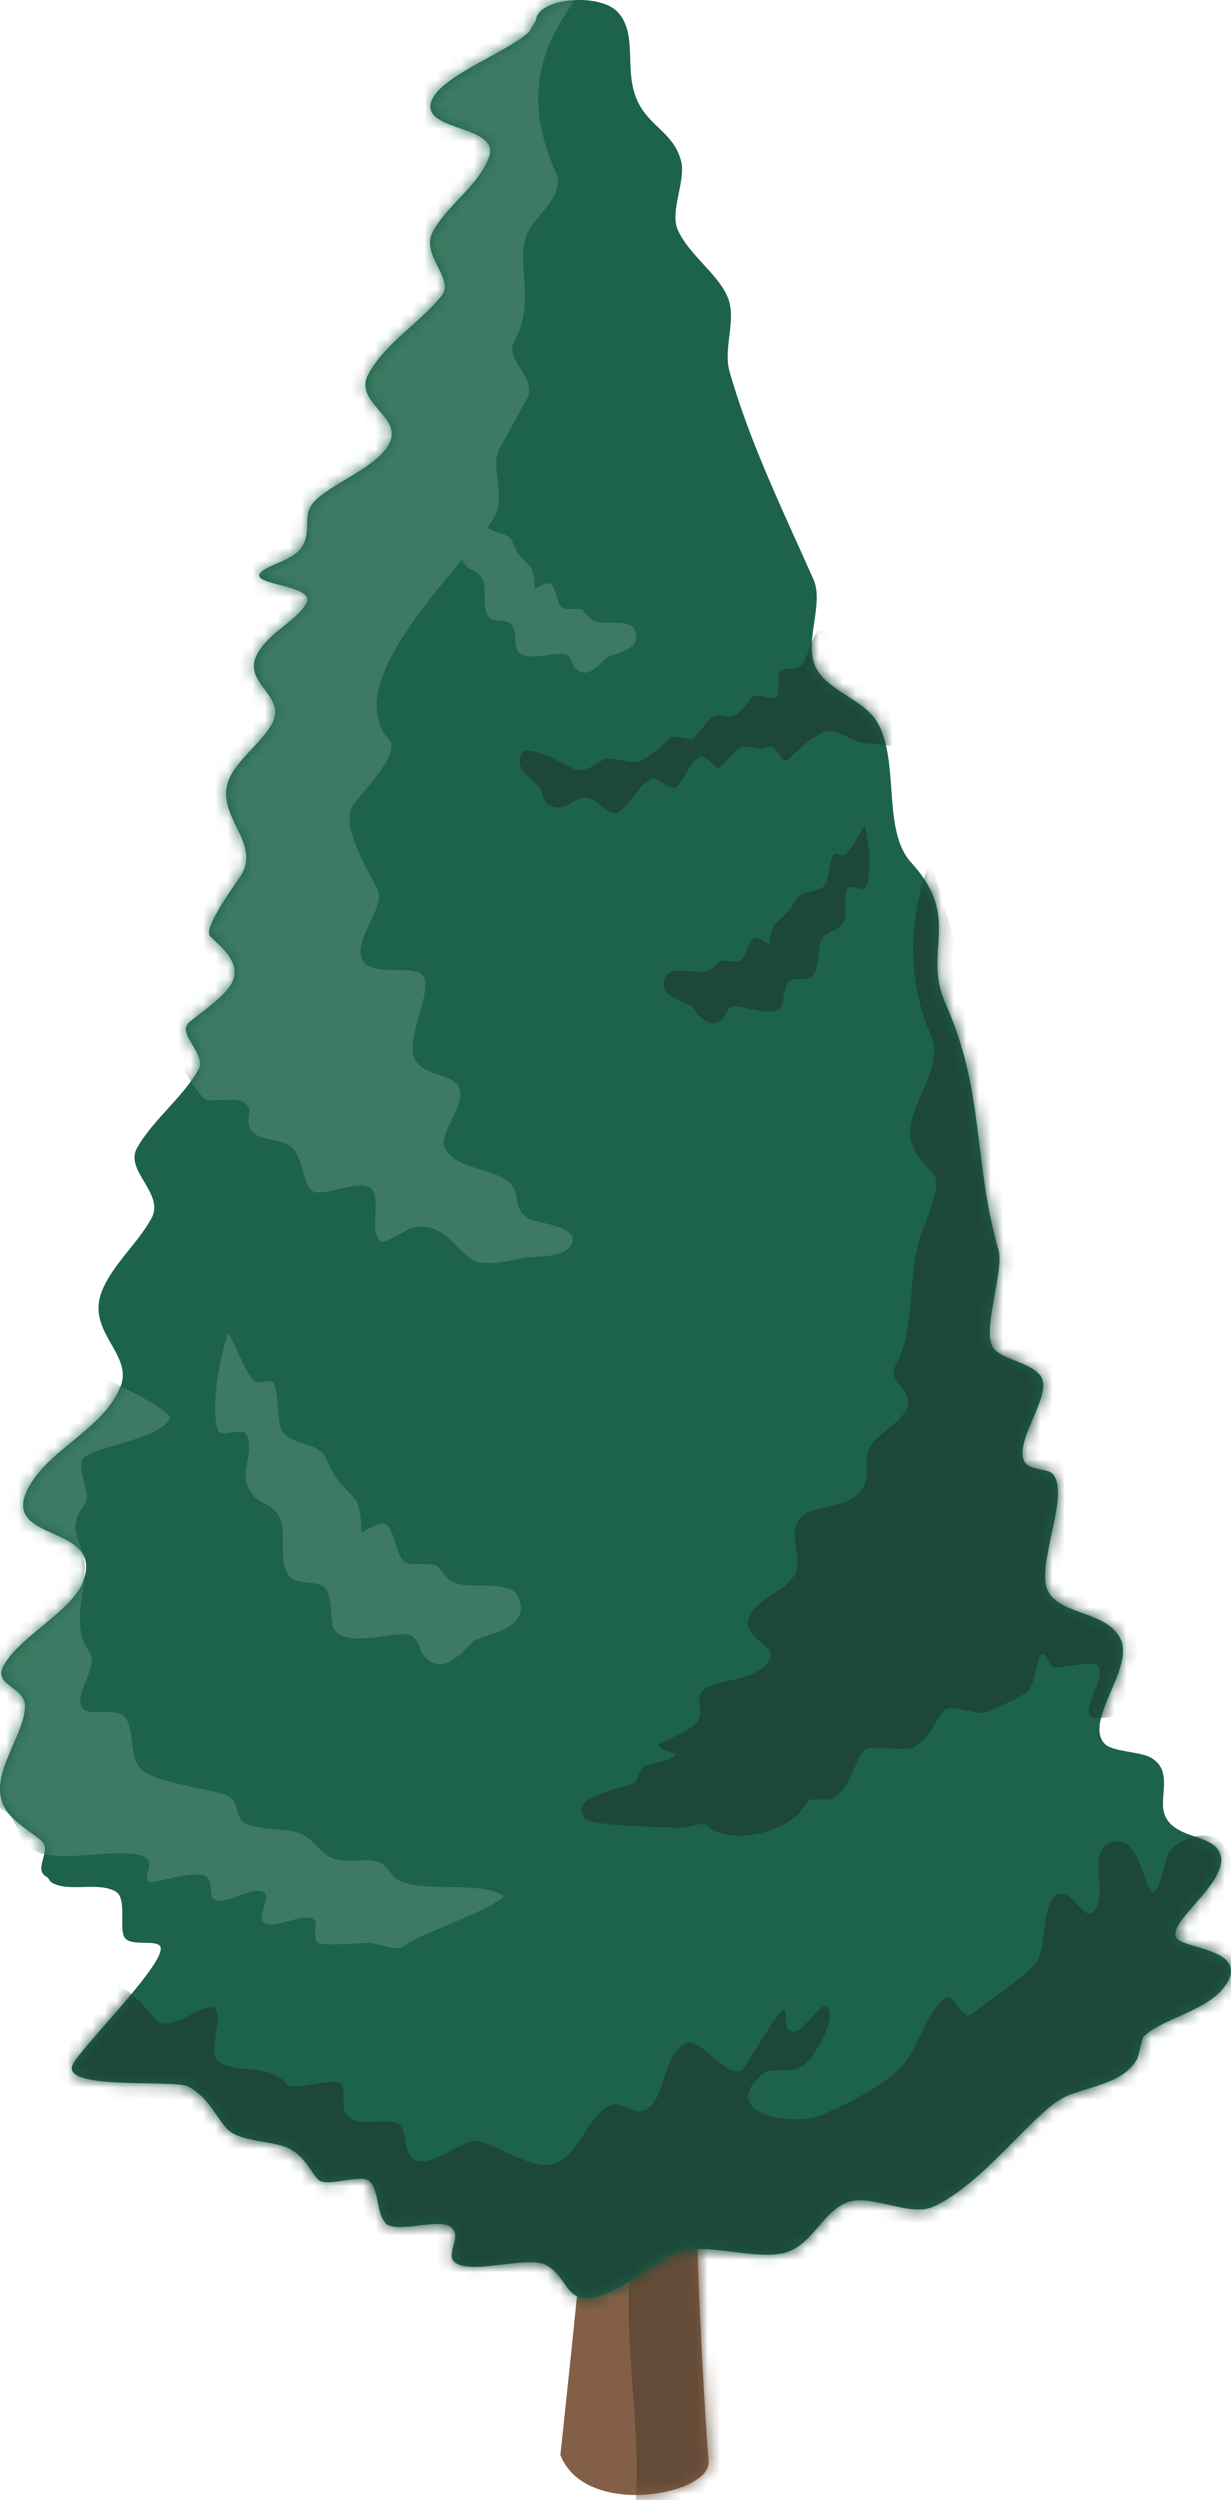
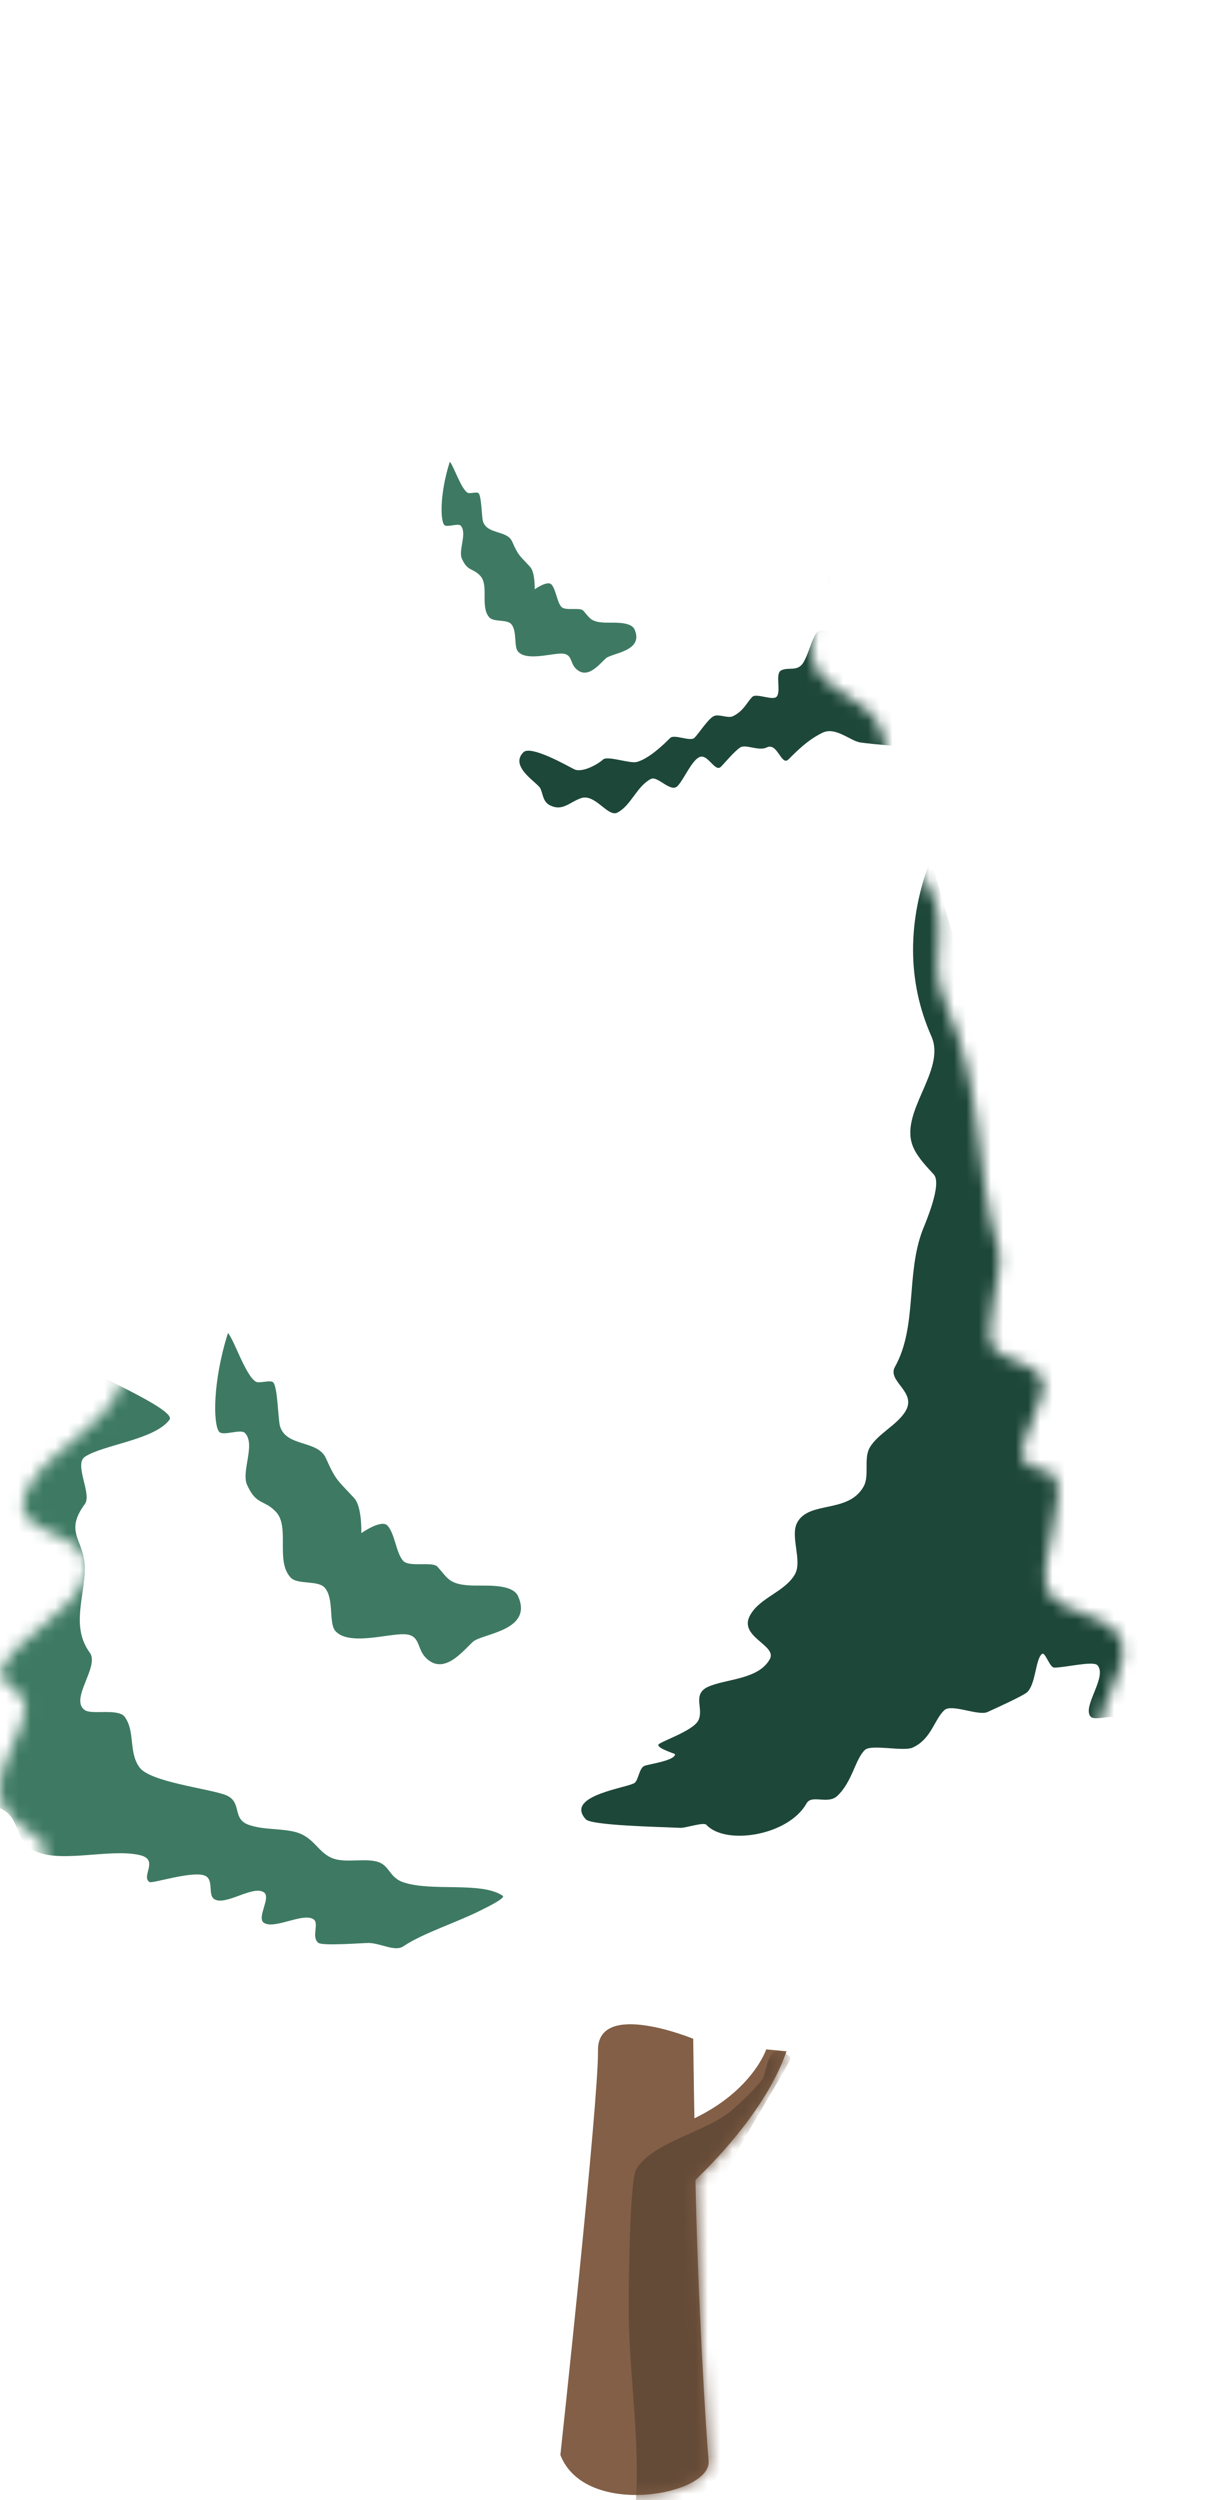
<svg xmlns="http://www.w3.org/2000/svg" width="100" height="203" viewBox="0 0 100 203" fill="none">
  <path fill-rule="evenodd" clip-rule="evenodd" d="M56.494 177.021C56.675 186.355 57.342 197.37 57.564 199.828C57.814 202.606 47.522 204.523 45.522 199.342C45.522 199.342 48.633 170.674 48.577 166.507C48.522 162.34 56.314 165.549 56.314 165.549C56.314 165.549 56.342 168.188 56.411 172.007C61.147 169.729 62.245 166.41 62.245 166.41L63.897 166.563C62.328 171.021 58.48 175.105 56.494 177.007V177.021Z" fill="#825F46" />
  <mask id="mask0_1701_11301" style="mask-type:luminance" maskUnits="userSpaceOnUse" x="45" y="164" width="19" height="39">
    <path d="M56.492 177.021C56.673 186.355 57.34 197.37 57.562 199.828C57.812 202.606 47.52 204.523 45.52 199.342C45.52 199.342 48.631 170.674 48.575 166.507C48.52 162.34 56.312 165.549 56.312 165.549C56.312 165.549 56.34 168.188 56.409 172.007C61.145 169.729 62.242 166.41 62.242 166.41L63.895 166.563C62.326 171.021 58.478 175.105 56.492 177.007V177.021Z" fill="white" />
  </mask>
  <g mask="url(#mask0_1701_11301)">
    <path fill-rule="evenodd" clip-rule="evenodd" d="M51.479 204.826C52.201 199.34 51.132 193.423 51.076 187.909C51.062 186.395 51.118 177.103 51.687 176.144C52.993 173.922 57.493 173.089 59.479 171.325C60.326 170.575 61.229 169.741 61.924 168.852C62.132 168.589 62.313 167.116 62.771 166.713C63.285 166.241 64.063 166.866 64.216 167.075C64.41 167.366 57.632 177.7 57.479 179.978C57.104 185.909 59.285 196.09 59.34 197.479C59.507 201.229 55.437 204.813 51.479 204.826Z" fill="#644B37" />
  </g>
-   <path fill-rule="evenodd" clip-rule="evenodd" d="M42.992 2.581C41.242 4.193 36.256 6.012 35.2 7.901C33.589 10.79 40.797 9.985 39.7 12.818C38.825 15.11 36.367 16.624 35.186 18.763C34.103 20.707 36.964 22.638 35.894 23.985C34.186 26.152 31.352 27.791 29.95 30.333C28.616 32.722 32.839 33.819 31.589 36.069C30.533 37.958 27.325 39.069 25.727 40.528C24.408 41.722 25.352 42.944 24.616 44.25C23.908 45.528 22.033 45.709 21.213 46.459C20.047 47.528 25.727 47.459 24.88 48.986C24.074 50.445 21.894 51.306 20.922 53.056C19.56 55.501 23.38 56.445 22.088 58.779C21.199 60.376 19.199 61.737 18.574 63.348C17.477 66.196 21.116 68.335 19.658 70.946C19.296 71.585 16.435 75.335 17.074 76.029C17.685 76.696 19.783 78.113 18.796 79.877C18.171 81.016 15.991 82.446 15.352 83.03C14.324 83.974 16.824 85.599 16.13 86.835C14.866 89.1 12.366 90.988 11.129 93.225C10.101 95.086 13.421 96.919 12.296 98.947C11.116 101.058 9.074 102.753 8.254 104.906C7.018 108.142 10.796 109.948 9.81 112.531C8.504 115.948 4.101 117.587 2.365 120.698C-0.246 125.393 8.601 123.587 6.74 128.449C5.837 130.81 1.615 132.865 0.296 135.241C-0.635 136.921 2.115 136.921 2.032 138.63C1.921 141.032 -0.857 144.074 0.268 146.574C0.879 147.936 2.865 148.922 3.435 149.547C4.185 150.366 2.657 151.769 3.782 152.394C3.976 152.505 4.032 152.783 4.226 152.88C5.629 153.672 7.935 152.769 9.393 153.589C10.379 154.144 9.588 156.769 10.171 157.394C10.754 158.033 12.546 157.519 12.977 157.992C13.893 158.992 6.865 165.923 5.935 167.589C4.712 169.784 14.227 168.826 15.296 169.423C16.963 170.353 17.463 171.784 18.449 172.867C19.435 173.951 22.283 173.798 23.574 174.506C24.783 175.173 25.227 176.312 25.825 176.965C26.505 177.701 29.394 176.409 30.061 177.159C30.811 177.979 30.575 179.701 31.325 180.521C32.117 181.382 35.436 180.159 36.506 180.757C37.672 181.409 36.228 182.923 36.853 183.604C38.006 184.868 42.839 183.076 44.395 183.937C46.187 184.937 45.95 187.215 48.534 186.479C50.784 185.84 52.854 183.868 54.826 182.979C57.159 181.937 61.34 183.604 63.799 182.91C65.951 182.298 66.729 179.757 68.702 178.882C70.632 178.02 73.841 180.048 75.771 179.201C79.938 177.34 84.077 171.34 86.564 170.242C88.425 169.409 91.258 169.187 92.369 167.2C92.522 166.909 92.744 165.506 92.925 165.339C94.675 163.742 98.439 163.242 99.731 160.922C101.175 158.325 96.37 158.228 95.633 157.436C94.425 156.117 100.856 152.269 98.8 150.019C97.87 148.991 95.411 149.144 94.661 147.477C94.008 146.005 95.439 143.81 93.453 142.699C92.592 142.227 90.328 142.241 89.73 141.588C88.036 139.741 92.106 135.518 91.05 133.143C89.994 130.768 86.022 131.199 85.091 129.101C84.161 127.018 86.98 121.282 85.508 119.67C85.105 119.226 83.549 119.42 83.188 118.629C82.383 116.823 85.758 113.031 84.438 111.601C83.522 110.6 81.522 110.392 80.758 109.545C79.647 108.323 81.591 103.211 81.119 101.531C79.008 94.114 80.008 88.669 76.813 81.502C74.882 77.182 78.216 74.64 74.021 70.043C71.605 67.39 73.146 61.779 71.23 58.584C70.132 56.779 67.09 56.029 66.229 54.112C65.312 52.07 66.965 49.014 66.076 47.028C63.632 41.542 60.91 35.944 59.271 30.194C58.701 28.208 59.91 25.916 59.076 24.041C58.243 22.166 55.965 20.693 55.062 18.666C54.381 17.138 55.77 14.624 55.312 13.012C54.659 10.707 52.715 10.29 51.756 8.137C50.645 5.637 51.853 2.818 50.187 0.984C48.701 -0.627 43.631 -0.155 43.548 1.637" fill="#1C6349" />
  <mask id="mask1_1701_11301" style="mask-type:luminance" maskUnits="userSpaceOnUse" x="0" y="0" width="100" height="187">
    <path d="M42.992 2.581C41.242 4.193 36.256 6.012 35.2 7.901C33.589 10.79 40.797 9.985 39.7 12.818C38.825 15.11 36.367 16.624 35.186 18.763C34.103 20.707 36.964 22.638 35.894 23.985C34.186 26.152 31.352 27.791 29.95 30.333C28.616 32.722 32.839 33.819 31.589 36.069C30.533 37.958 27.325 39.069 25.727 40.528C24.408 41.722 25.352 42.944 24.616 44.25C23.908 45.528 22.033 45.709 21.213 46.459C20.047 47.528 25.727 47.459 24.88 48.986C24.074 50.445 21.894 51.306 20.922 53.056C19.56 55.501 23.38 56.445 22.088 58.779C21.199 60.376 19.199 61.737 18.574 63.348C17.477 66.196 21.116 68.335 19.658 70.946C19.296 71.585 16.435 75.335 17.074 76.029C17.685 76.696 19.783 78.113 18.796 79.877C18.171 81.016 15.991 82.446 15.352 83.03C14.324 83.974 16.824 85.599 16.13 86.835C14.866 89.1 12.366 90.988 11.129 93.225C10.101 95.086 13.421 96.919 12.296 98.947C11.116 101.058 9.074 102.753 8.254 104.906C7.018 108.142 10.796 109.948 9.81 112.531C8.504 115.948 4.101 117.587 2.365 120.698C-0.246 125.393 8.601 123.587 6.74 128.449C5.837 130.81 1.615 132.865 0.296 135.241C-0.635 136.921 2.115 136.921 2.032 138.63C1.921 141.032 -0.857 144.074 0.268 146.574C0.879 147.936 2.865 148.922 3.435 149.547C4.185 150.366 2.657 151.769 3.782 152.394C3.976 152.505 4.032 152.783 4.226 152.88C5.629 153.672 7.935 152.769 9.393 153.589C10.379 154.144 9.588 156.769 10.171 157.394C10.754 158.033 12.546 157.519 12.977 157.992C13.893 158.992 6.865 165.923 5.935 167.589C4.712 169.784 14.227 168.826 15.296 169.423C16.963 170.353 17.463 171.784 18.449 172.867C19.435 173.951 22.283 173.798 23.574 174.506C24.783 175.173 25.227 176.312 25.825 176.965C26.505 177.701 29.394 176.409 30.061 177.159C30.811 177.979 30.575 179.701 31.325 180.521C32.117 181.382 35.436 180.159 36.506 180.757C37.672 181.409 36.228 182.923 36.853 183.604C38.006 184.868 42.839 183.076 44.395 183.937C46.187 184.937 45.95 187.215 48.534 186.479C50.784 185.84 52.854 183.868 54.826 182.979C57.159 181.937 61.34 183.604 63.799 182.91C65.951 182.298 66.729 179.757 68.702 178.882C70.632 178.02 73.841 180.048 75.771 179.201C79.938 177.34 84.077 171.34 86.564 170.242C88.425 169.409 91.258 169.187 92.369 167.2C92.522 166.909 92.744 165.506 92.925 165.339C94.675 163.742 98.439 163.242 99.731 160.922C101.175 158.325 96.37 158.228 95.633 157.436C94.425 156.117 100.856 152.269 98.8 150.019C97.87 148.991 95.411 149.144 94.661 147.477C94.008 146.005 95.439 143.81 93.453 142.699C92.592 142.227 90.328 142.241 89.73 141.588C88.036 139.741 92.106 135.518 91.05 133.143C89.994 130.768 86.022 131.199 85.091 129.101C84.161 127.018 86.98 121.282 85.508 119.67C85.105 119.226 83.549 119.42 83.188 118.629C82.383 116.823 85.758 113.031 84.438 111.601C83.522 110.6 81.522 110.392 80.758 109.545C79.647 108.323 81.591 103.211 81.119 101.531C79.008 94.114 80.008 88.669 76.813 81.502C74.882 77.182 78.216 74.64 74.021 70.043C71.605 67.39 73.146 61.779 71.23 58.584C70.132 56.779 67.09 56.029 66.229 54.112C65.312 52.07 66.965 49.014 66.076 47.028C63.632 41.542 60.91 35.944 59.271 30.194C58.701 28.208 59.91 25.916 59.076 24.041C58.243 22.166 55.965 20.693 55.062 18.666C54.381 17.138 55.77 14.624 55.312 13.012C54.659 10.707 52.715 10.29 51.756 8.137C50.645 5.637 51.853 2.818 50.187 0.984C48.701 -0.627 43.631 -0.155 43.548 1.637" fill="white" />
  </mask>
  <g mask="url(#mask1_1701_11301)">
-     <path fill-rule="evenodd" clip-rule="evenodd" d="M46.562 0.234C43.103 4.942 43.02 9.22 45.159 14.012C45.937 15.762 43.645 17.457 42.978 18.665C41.645 21.068 43.687 24.291 41.784 27.707C40.895 29.305 43.798 30.638 42.756 32.499C42.034 33.805 41.298 35.124 40.603 36.361C39.784 37.833 41.075 40.347 40.214 41.875C38.103 45.667 27.214 55.25 31.631 60.084C32.658 61.195 29.075 64.668 28.616 65.487C27.658 67.209 30.033 70.835 30.686 72.307C31.339 73.779 28.297 76.738 29.63 78.196C30.617 79.266 33.52 78.321 34.339 79.196C35.27 80.21 32.95 84.321 33.645 85.891C34.283 87.321 36.297 87.141 37.103 88.016C38.27 89.294 35.589 91.988 36.089 93.113C36.936 95.016 40.311 94.836 41.492 96.127C42.298 97.002 41.617 98.225 42.95 98.961C43.589 99.322 47.256 99.586 46.409 101.086C45.812 102.155 43.714 101.975 42.798 102.114C41.798 102.267 39.506 102.905 38.436 102.322C37.047 101.544 35.908 99.016 33.408 99.725C33.061 99.822 31.297 100.975 30.991 100.808C29.839 100.169 31.144 97.044 30.005 96.419C28.811 95.752 25.991 97.419 25.255 96.6C24.533 95.808 24.561 93.586 23.436 92.96C22.463 92.419 20.755 92.599 20.324 91.641C19.922 90.738 20.574 90.266 20.019 89.655C19.269 88.835 17.088 89.752 16.477 89.099C14.963 87.446 13.185 83.418 12.032 82.182C11.477 81.585 12.532 79.404 12.185 78.626C10.782 75.487 11.866 68.154 12.005 64.779C12.491 53.764 13.546 44.167 16.533 34.124C17.241 31.735 20.408 29.527 21.963 27.638C26.408 22.235 28.464 15.012 28.755 8.165C28.936 4.248 34.006 -0.461 36.381 -3.364C36.908 -4.002 40.52 -7.919 39.756 -7.961" fill="#3E7A63" />
-     <path fill-rule="evenodd" clip-rule="evenodd" d="M8.129 160.77C10.156 160.853 11.587 162.826 12.684 164.006C13.823 165.215 16.782 162.395 17.435 163.076C18.185 163.867 16.893 166.465 17.643 167.256C18.782 168.451 21.643 167.52 23.06 169.007C23.435 169.395 23.366 169.395 24.213 169.437C24.463 169.437 27.546 168.757 27.755 169.215C28.06 169.868 27.755 170.854 28.046 171.507C28.699 172.909 31.227 171.868 32.324 172.451C33.074 172.854 32.824 174.562 33.38 175.146C34.588 176.424 37.436 173.812 38.533 173.854C40.269 173.937 43.339 176.424 45.117 175.66C47.172 174.785 47.714 171.771 49.645 170.937C50.617 170.52 51.617 172.146 52.77 171.076C54.228 169.729 53.867 166.715 55.742 165.909C56.964 165.381 59.159 169.062 60.353 168.006C60.548 167.84 63.395 162.909 63.701 163.228C64.006 163.562 63.701 164.423 64.02 164.756C65.048 165.854 66.562 162.284 67.229 163.006C68.007 163.826 66.326 166.506 65.868 167.118C64.562 168.84 62.853 167.604 61.881 168.451C58.312 171.604 64.326 172.784 66.84 171.701C69.229 170.673 71.479 169.409 72.882 168.187C74.465 166.784 75.09 163.701 76.674 162.298C77.507 161.562 78.132 164.27 78.965 163.534C79.938 162.687 83.604 160.367 84.257 159.228C84.98 157.964 84.716 154.839 85.66 153.992C86.882 152.909 87.938 155.964 88.743 155.27C90.202 153.978 88.188 150.506 90.174 149.658C92.424 148.686 92.869 152.895 93.522 153.589C94.105 154.2 94.73 150.867 94.827 150.617C95.23 149.603 97.494 148.575 98.814 149.283C100.744 150.325 100.48 155.867 100.397 157.687C100.064 165.215 101.439 170.826 96.022 176.799C90.327 183.077 84.16 185.035 76.285 188.424C69.632 191.285 62.381 194.411 55.172 195.813C54.2 196.008 52.992 195.411 52.047 195.674C48.353 196.688 45.13 198.327 40.977 197.827C38.797 197.563 36.852 195.077 34.463 194.508C32.032 193.924 29.38 194.049 27.074 193.049C20.685 190.258 16.337 184.146 10.781 180.202C8.045 178.271 4.087 172.715 0.92 172.562" fill="#1D4739" />
    <path fill-rule="evenodd" clip-rule="evenodd" d="M6.24 110.559C6.574 111.239 14.408 114.42 13.769 115.281C12.56 116.92 8.324 117.323 6.893 118.295C5.99 118.906 7.49 121.323 6.893 122.129C5.157 124.49 6.893 125.045 6.893 127.337C6.893 129.629 5.74 132.073 7.296 134.199C8.115 135.31 5.615 137.99 6.893 138.866C7.477 139.254 9.602 138.699 10.13 139.407C11.005 140.602 10.421 142.268 11.338 143.519C12.185 144.671 16.685 145.199 18.213 145.713C19.783 146.241 18.755 147.685 20.227 148.185C21.408 148.588 22.602 148.449 23.866 148.727C25.547 149.102 25.797 150.477 27.102 150.922C28.158 151.283 29.728 150.852 30.742 151.199C31.658 151.519 31.644 152.463 32.756 152.838C35.075 153.63 39.103 152.755 40.839 153.936C41.117 154.13 39.381 154.95 39.228 155.033C37.117 156.116 34.381 156.95 32.756 158.047C32.089 158.505 30.881 157.769 29.922 157.769C29.478 157.769 26.241 158.019 25.88 157.769C25.255 157.339 25.95 156.172 25.477 155.852C24.63 155.269 22.283 156.7 21.436 156.13C20.825 155.714 22.047 154.075 21.436 153.658C20.547 153.047 18.283 154.811 17.394 154.2C16.852 153.838 17.422 152.561 16.588 152.283C15.546 151.922 12.352 152.963 12.143 152.824C11.421 152.338 12.977 151.005 11.338 150.63C8.741 150.047 4.504 151.477 2.449 150.088C1.365 149.352 1.504 147.81 0.435 147.074C-0.177 146.658 -1.399 146.227 -1.996 145.435C-2.732 144.435 -0.454 142.102 -1.593 141.324C-2.871 140.463 -5.607 138.879 -7.246 137.754C-7.941 137.282 -7.08 134.671 -6.844 134.185C-5.844 132.143 -6.038 126.629 -6.038 124.309C-6.038 123.643 -4.802 120.476 -6.441 120.476" fill="#3E7A63" />
    <path fill-rule="evenodd" clip-rule="evenodd" d="M75.603 69.766C73.686 74.78 73.686 79.697 75.658 84.141C76.908 86.961 72.936 90.35 74.2 93.183C74.589 94.058 75.38 94.836 75.853 95.364C76.547 96.128 75.214 99.212 74.95 99.878C73.575 103.462 74.533 107.712 72.7 110.99C72.047 112.157 74.45 112.99 73.589 114.532C72.95 115.685 71.283 116.421 70.644 117.56C70.144 118.449 70.644 119.837 70.158 120.699C68.922 122.921 65.755 121.838 64.769 123.615C64.158 124.713 65.185 126.713 64.588 127.81C63.769 129.268 61.741 129.699 60.935 131.157C59.949 132.921 63.172 133.588 62.533 134.727C61.602 136.394 58.991 136.31 57.532 136.963C56.171 137.574 57.227 138.797 56.713 139.727C56.227 140.602 53.477 141.463 53.477 141.686C53.463 142.005 54.852 142.394 54.838 142.45C54.81 142.977 52.643 143.255 52.338 143.394C51.935 143.575 51.865 144.491 51.574 144.755C51.129 145.158 45.796 145.769 47.587 147.728C48.046 148.228 53.435 148.339 55.268 148.422C55.713 148.436 57.171 147.936 57.38 148.172C58.935 149.867 64.046 149.061 65.519 146.436C65.936 145.686 67.227 146.547 68.005 145.839C69.241 144.7 69.477 142.811 70.269 142.089C70.783 141.616 73.408 142.241 74.13 141.908C75.658 141.227 75.894 139.616 76.714 138.866C77.297 138.324 79.464 139.352 80.214 139.019C80.825 138.741 83.103 137.713 83.436 137.408C84.145 136.755 84.103 134.783 84.631 134.31C84.895 134.06 85.256 135.394 85.631 135.408C86.409 135.435 88.798 134.838 89.145 135.213C89.992 136.144 87.867 138.588 88.603 139.394C88.923 139.741 90.27 139.241 90.701 139.491C91.534 139.95 93.687 142.491 94.868 140.38C96.437 137.547 94.173 135.505 93.451 132.963C92.576 129.907 92.673 126.588 91.77 123.421C91.298 121.74 89.506 119.268 89.576 117.712" fill="#1D4739" />
    <path fill-rule="evenodd" clip-rule="evenodd" d="M74.021 60.681C72.645 60.556 71.27 60.472 69.909 60.292C69.076 60.181 67.868 58.958 66.784 59.514C65.631 60.083 64.798 60.917 64.048 61.667C63.465 62.236 63.159 60.25 62.284 60.694C61.631 61.014 60.575 60.403 60.131 60.694C59.645 61.014 58.895 61.931 58.562 62.264C58.075 62.75 57.492 61.139 56.797 61.486C56.159 61.806 55.533 63.334 55.033 63.834C54.478 64.389 53.422 62.972 52.881 63.25C51.728 63.834 51.256 65.431 50.144 65.986C49.38 66.375 48.353 64.431 47.214 64.806C46.297 65.111 45.7 65.917 44.672 65.389C44.089 65.097 44.116 64.472 43.894 64.014C43.658 63.542 41.352 62.25 42.519 61.083C43.116 60.486 46.089 62.181 46.63 62.458C47.325 62.806 48.686 61.972 48.978 61.681C49.325 61.333 51.145 62.014 51.714 61.875C52.686 61.625 53.853 60.514 54.45 59.917C54.77 59.597 56.075 60.236 56.409 59.917C56.77 59.556 57.506 58.389 57.978 58.153C58.395 57.944 59.131 58.361 59.548 58.153C60.437 57.708 60.645 57.055 61.117 56.583C61.437 56.264 62.742 56.903 63.076 56.583C63.492 56.166 62.923 54.708 63.465 54.43C64.062 54.139 64.756 54.555 65.228 53.847C65.687 53.153 65.951 51.764 66.409 51.305C66.715 51 67.256 51.555 67.576 50.916C67.798 50.472 68.034 48.708 67.77 48.18C67.659 47.958 67.048 47.138 67.381 46.805C67.659 46.527 68.77 46.986 69.145 46.805C69.229 46.763 69.423 46.416 69.534 46.416C69.909 46.416 70.215 47.777 70.312 47.986C70.701 48.763 71.826 49.041 72.076 49.555C72.257 49.93 72.326 51.319 72.854 51.319" fill="#1D4739" />
    <path fill-rule="evenodd" clip-rule="evenodd" d="M18.518 108.24C17.24 112.282 17.323 115.727 17.809 116.268C18.143 116.63 19.573 115.991 19.907 116.366C20.782 117.31 19.573 119.477 20.073 120.574C20.823 122.269 21.476 121.741 22.434 122.783C23.56 124.019 22.365 126.741 23.601 128.088C24.157 128.7 25.81 128.297 26.365 128.908C27.171 129.783 26.671 131.811 27.254 132.45C28.365 133.658 31.518 132.644 32.852 132.7C34.143 132.755 33.852 133.783 34.518 134.533C35.991 136.144 37.56 134.103 38.421 133.311C39.157 132.644 43.338 132.422 42.088 129.616C41.602 128.533 39.283 128.797 38.269 128.741C36.463 128.658 36.394 128.158 35.532 127.213C35.13 126.769 33.241 127.283 32.754 126.741C32.171 126.102 32.088 124.547 31.477 123.88C30.977 123.338 29.352 124.491 29.352 124.491C29.352 124.491 29.421 122.366 28.782 121.658C27.393 120.144 27.31 120.269 26.476 118.407C25.81 116.907 23.226 117.518 22.74 115.782C22.587 115.227 22.559 112.643 22.198 112.254C21.99 112.018 21.087 112.352 20.796 112.199C19.962 111.74 19.032 108.81 18.518 108.24Z" fill="#3E7A63" />
-     <path fill-rule="evenodd" clip-rule="evenodd" d="M70.27 67.002C70.853 69.641 70.603 71.822 70.27 72.127C70.034 72.335 69.172 71.849 68.936 72.072C68.325 72.627 68.964 74.058 68.589 74.738C68.02 75.766 67.631 75.391 66.964 76.002C66.172 76.725 66.784 78.516 65.922 79.308C65.534 79.669 64.506 79.308 64.117 79.669C63.561 80.183 63.756 81.489 63.353 81.864C62.575 82.572 60.644 81.739 59.797 81.711C58.978 81.669 59.103 82.35 58.63 82.781C57.602 83.725 56.727 82.336 56.227 81.78C55.797 81.322 53.158 80.933 54.116 79.239C54.477 78.586 55.95 78.877 56.589 78.905C57.742 78.961 57.811 78.641 58.408 78.1C58.7 77.836 59.853 78.266 60.2 77.961C60.603 77.586 60.742 76.6 61.172 76.225C61.519 75.905 62.492 76.725 62.492 76.725C62.492 76.725 62.561 75.377 63.019 74.961C63.992 74.072 64.033 74.169 64.672 73.03C65.172 72.127 66.784 72.655 67.186 71.585C67.311 71.238 67.478 69.613 67.728 69.377C67.881 69.238 68.422 69.502 68.617 69.419C69.172 69.169 69.923 67.363 70.284 67.044L70.27 67.002Z" fill="#1D4739" />
    <path fill-rule="evenodd" clip-rule="evenodd" d="M36.533 37.514C35.714 40.084 35.769 42.278 36.089 42.625C36.297 42.861 37.214 42.459 37.422 42.681C37.978 43.292 37.214 44.667 37.519 45.361C37.992 46.431 38.408 46.098 39.02 46.764C39.742 47.556 38.978 49.278 39.756 50.139C40.117 50.528 41.158 50.278 41.52 50.667C42.033 51.223 41.714 52.515 42.089 52.917C42.797 53.695 44.797 53.042 45.659 53.07C46.478 53.112 46.298 53.765 46.728 54.237C47.673 55.265 48.659 53.959 49.215 53.459C49.673 53.029 52.34 52.89 51.548 51.112C51.242 50.431 49.756 50.584 49.117 50.556C47.964 50.501 47.923 50.181 47.381 49.584C47.117 49.292 45.923 49.626 45.603 49.278C45.242 48.876 45.172 47.876 44.797 47.459C44.478 47.112 43.436 47.848 43.436 47.848C43.436 47.848 43.478 46.5 43.075 46.042C42.186 45.07 42.131 45.167 41.603 43.972C41.186 43.028 39.533 43.417 39.228 42.306C39.131 41.959 39.117 40.306 38.881 40.056C38.742 39.903 38.172 40.111 37.992 40.014C37.464 39.722 36.867 37.861 36.547 37.5L36.533 37.514Z" fill="#3E7A63" />
  </g>
</svg>